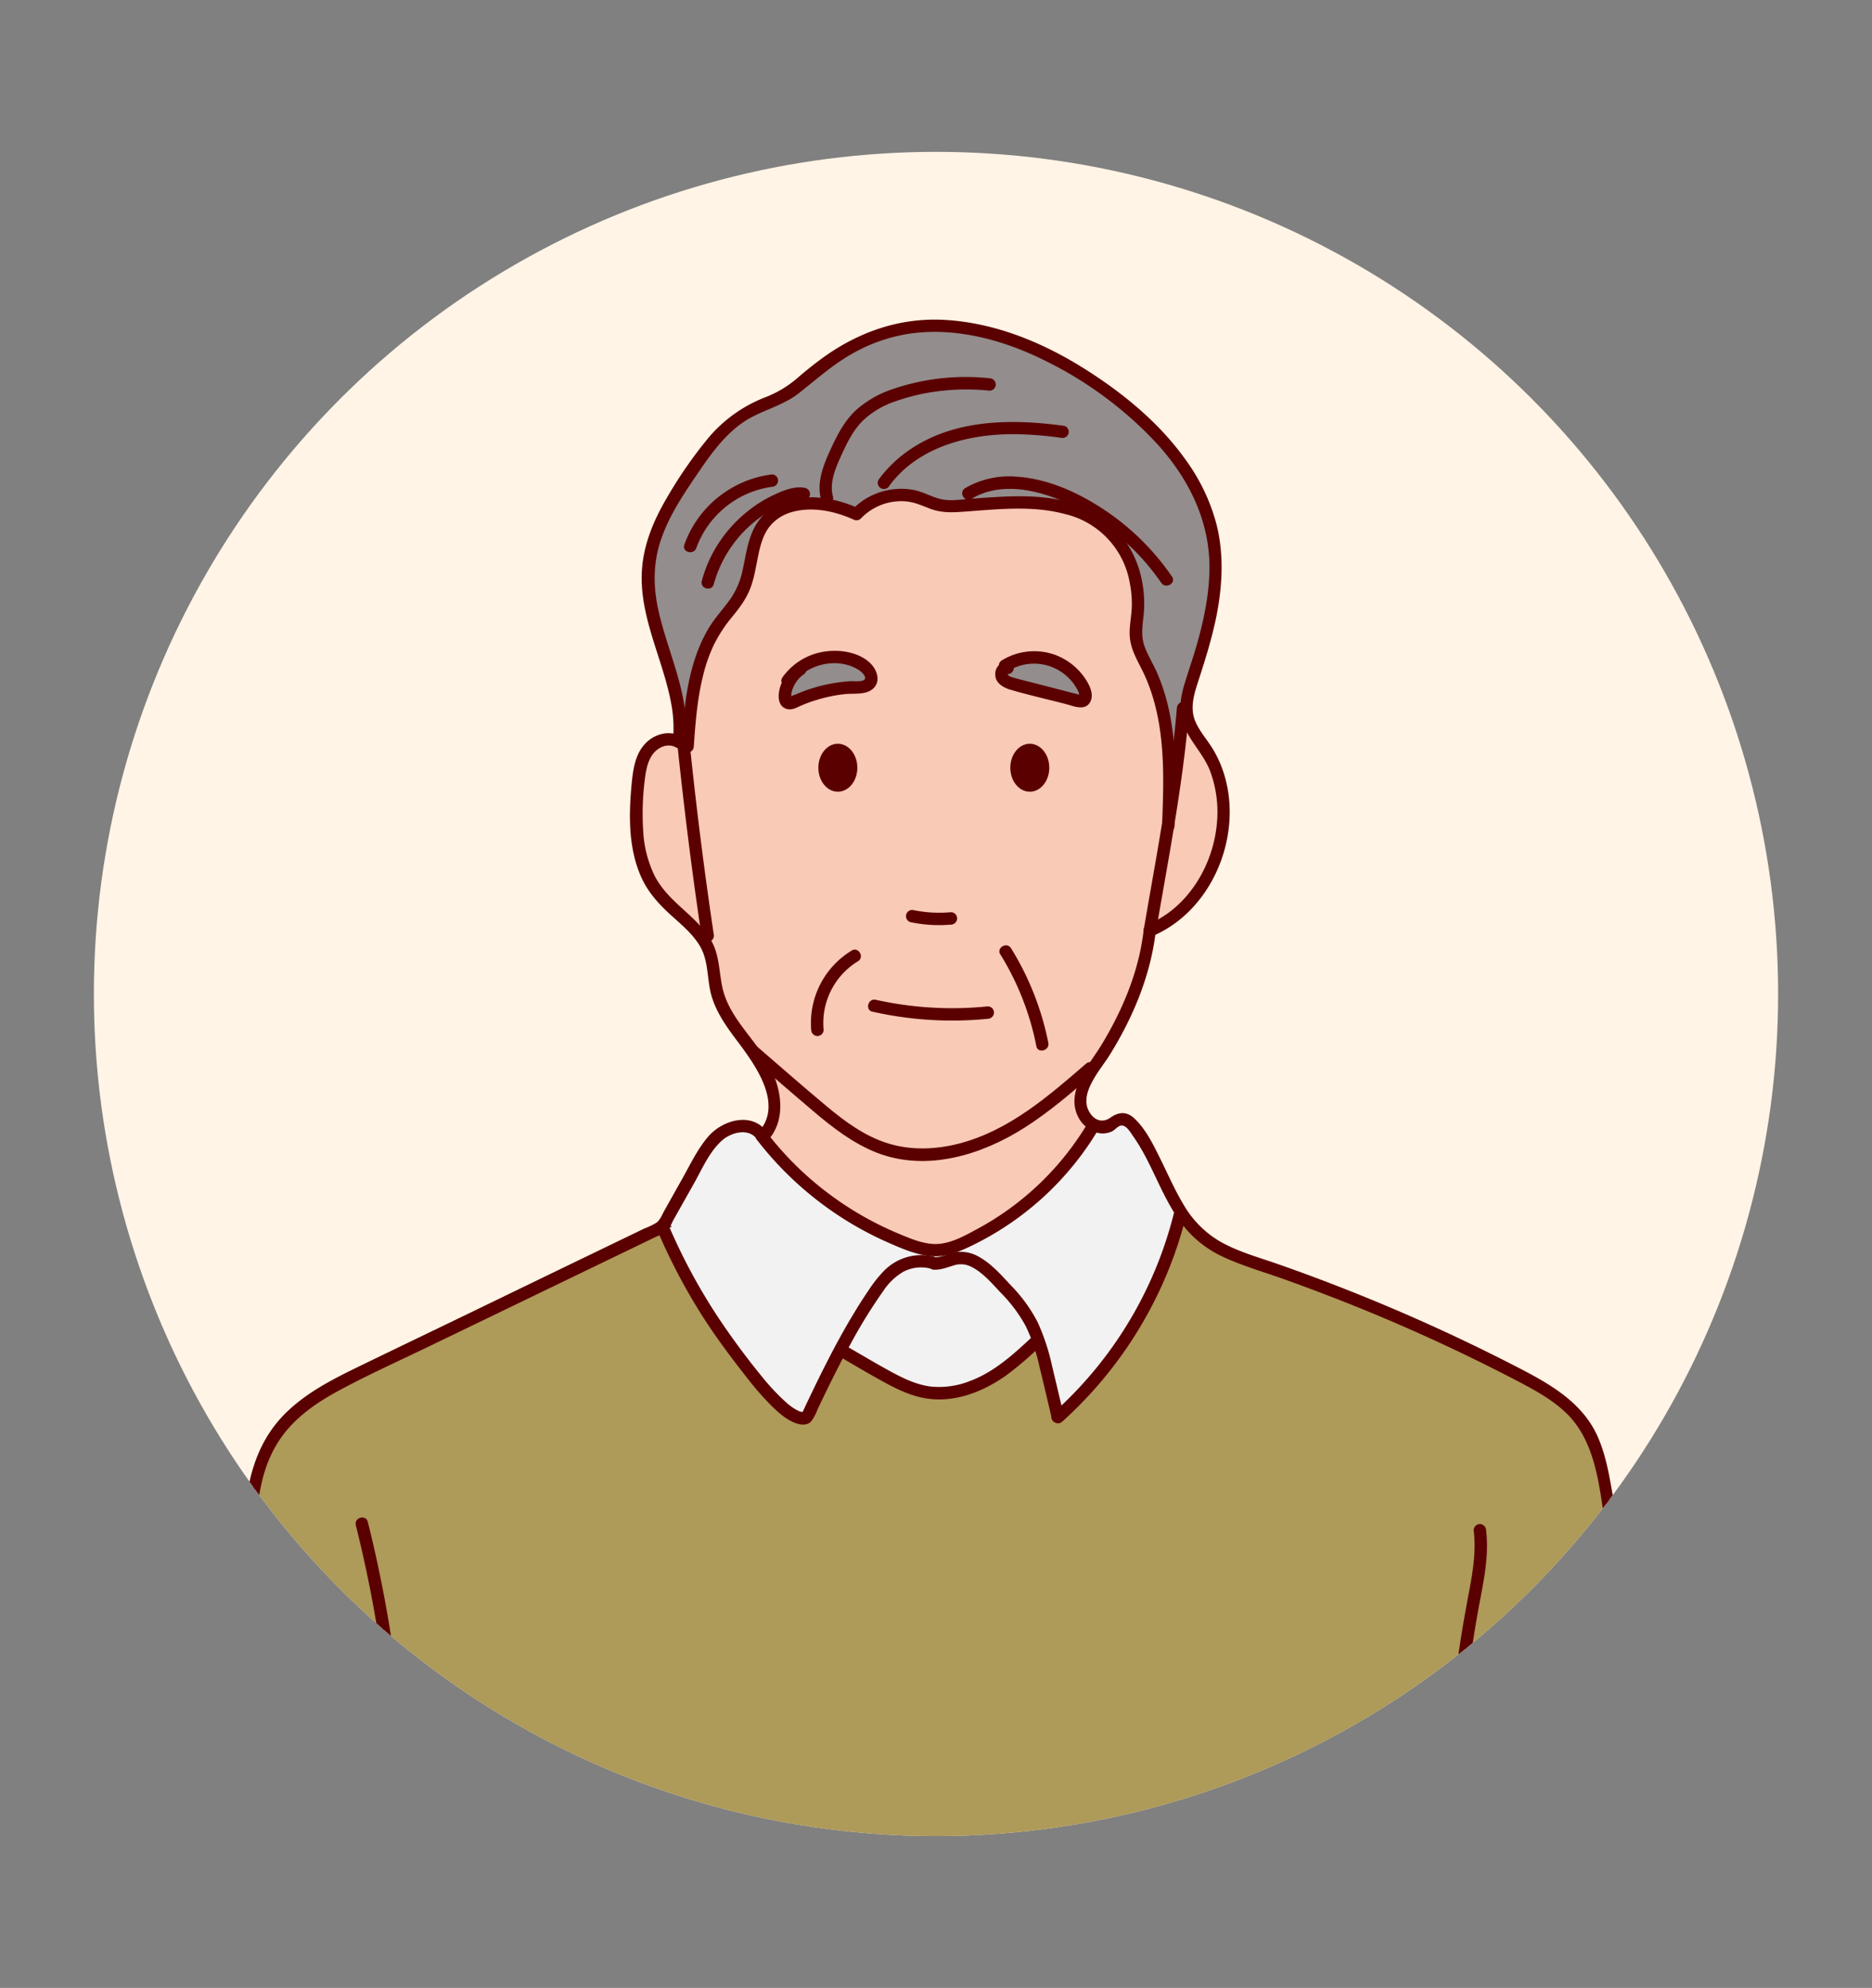
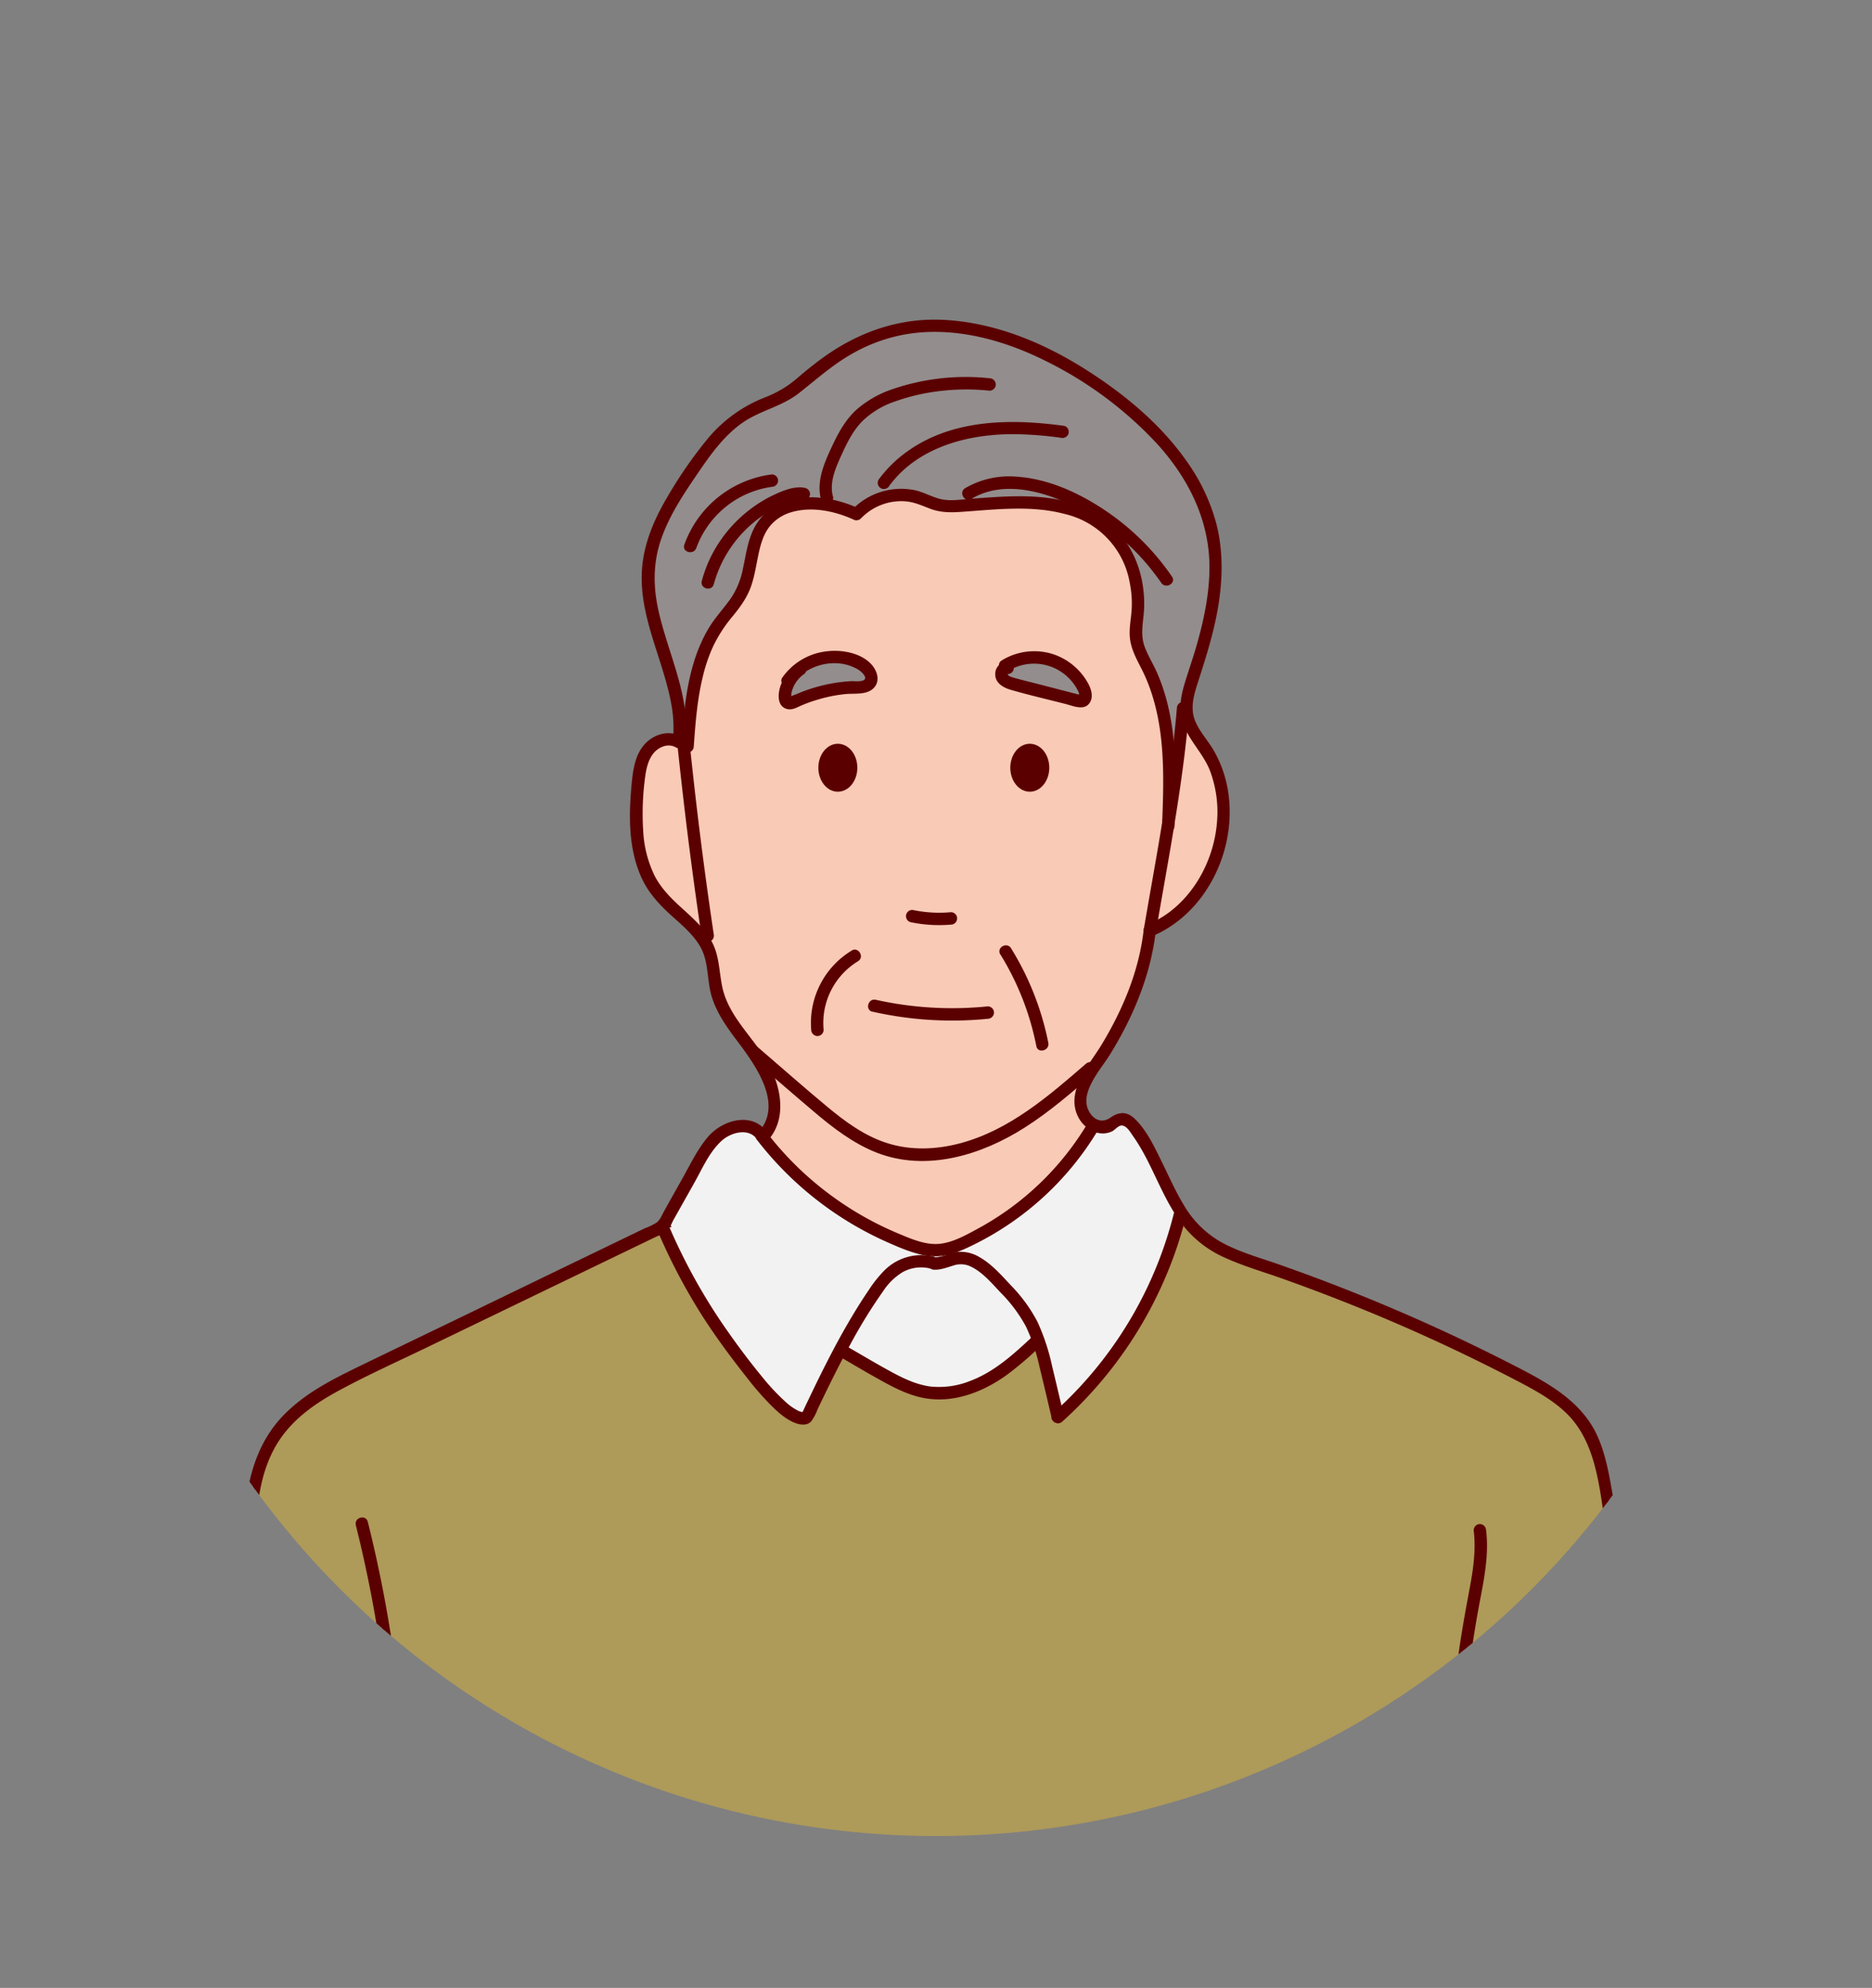
<svg xmlns="http://www.w3.org/2000/svg" viewBox="0 0 678 720">
  <rect x="0" y="0" width="678" height="720" fill="#808080" stroke="none" />
  <defs>
    <style>.cls-1,.cls-8,.cls-9{fill:none;}.cls-2{clip-path:url(#clip-path);}.cls-3{fill:#fff4e6;}.cls-4{fill:#ae9a59;}.cls-5{fill:#938d8d;}.cls-6{fill:#f9cab6;}.cls-7{fill:#f2f2f2;}.cls-8,.cls-9{stroke:#5b0000;stroke-linecap:round;stroke-linejoin:round;}.cls-9{stroke-width:0.5px;}.cls-10{fill:#5b0000;}</style>
    <clipPath id="clip-path">
      <circle class="cls-1" cx="339" cy="360" r="305" />
    </clipPath>
  </defs>
  <g id="レイヤー_5" data-name="レイヤー 5">
    <g class="cls-2">
-       <circle class="cls-3" cx="339" cy="360" r="305" />
      <path class="cls-4" d="M93.72,664.41c162.76,1.81,329,1.81,492.7,3.45,5.22-42.24,4.6-71.16-1.91-114.6-1.34-8.93-6-29.32-10.87-36.93-9.84-15.43-50.79-29.32-66.25-39.11C481,460.55,436.51,461.64,418,430.14c-23.89,10.86-27.38,41.08-44.53,56.48-9,8.09-14.12,13-28.24,18.46-14.48,5.57-38.68-13.86-49.67-24.82s-20-23.84-31.88-33.86c-2.33-2-4.92-3.9-8-4.3-3.28-.44-.9-4.66-3.9-3.27-39.48,18.21-84.54,42.06-124,60.27-9.64,4.44-19.6,9.13-26.43,17.26-8.81,10.48-10.8,24.92-12,38.56-3.43,37.44.91,40.7,2,71.11" />
      <path class="cls-5" d="M439.27,194.33c3.09,17.1-1.76,34.56-7.22,51.07-1.18,3.57-2.41,7.32-2.38,11l-1.18,0c-1.2,14.61-3.14,28.3-5.38,42,.73-19.27,1.16-39.4-7.39-56.64-1.69-3.38-3.73-6.72-4.24-10.46-.41-3,.2-6,.48-9,1.09-11.43-2.87-23.57-11.58-31-14-12-34.77-9.26-53.15-8a24.87,24.87,0,0,1-7-.22c-2.47-.54-4.74-1.79-7.14-2.61a22.17,22.17,0,0,0-22.93,5.85c-11.07-5.09-26.29-6.31-33.53,3.47-5.26,7.13-4.07,17.22-8.13,25.08-1.95,3.81-5,6.88-7.58,10.31-9.41,12.75-10.85,29.5-12,45.32l-1.35.14c-.31-3-.6-5.93-.9-8.9l-.58,0c-.87-18.9-13-37.16-11.33-56.3,1.2-13.5,9.13-25.34,16.81-36.51,5.1-7.42,11.18-15.32,19.25-19.7,6.68-3.63,12.32-4.39,18.12-9.48,15.78-13.89,31.06-22.85,53.07-21.62,21.35,1.19,41.41,11,58.72,23.59C418.83,154.79,435.29,172.42,439.27,194.33Z" />
      <path class="cls-6" d="M423.11,298.46c2.24-13.69,4.18-27.38,5.38-42l1.18,0a15.37,15.37,0,0,0,.36,3.15c1,4.3,4,7.77,6.47,11.46,14.43,21.88,4.11,55.77-20,65.94C418.73,323.68,421.05,311.07,423.11,298.46Z" />
      <path class="cls-7" d="M276.14,411.8a119.65,119.65,0,0,0,52.6,38.73c3.5,1.3,7.18,2.45,10.91,2.26a27.13,27.13,0,0,0,9.89-3A106,106,0,0,0,396,407.64l.15-.25a5.81,5.81,0,0,0,6,.18c1.33-.77,2.42-2.11,3.94-2.26,1.7-.18,3.13,1.19,4.22,2.51,7.59,9.25,11.09,21.57,17.56,31.43l-.41.27a146.26,146.26,0,0,1-44.21,73.69l-.12-.14q-1.85-7.74-3.67-15.49a123,123,0,0,0-3.38-12.31,46.16,46.16,0,0,0-3.21-7.26c-3.24-5.8-7.95-10.64-12.65-15.34-3.61-3.64-8-7.54-13.1-7-3,.32-5.77,2.18-8.78,2l-.93-.37a16,16,0,0,0-11.78,1.64c-3.8,2.18-6.53,5.82-9,9.45a224.42,224.42,0,0,0-12.81,21.53c-3.91,7.38-7.54,14.93-11.11,22.48-.29.61-.68,1.28-1.34,1.36-7.74.81-22.84-21.13-26.72-26.24a193.16,193.16,0,0,1-22.83-38.9,4.66,4.66,0,0,1-.12-3.67l-1.59-.89q6.39-11.37,12.78-22.76c2.52-4.48,5.22-9.17,9.65-11.78s11.1-2.18,13.69,2.26Z" />
      <path class="cls-6" d="M303.15,277.29a3,3,0,0,0,.06,1.52,4.18,4.18,0,0,1-.77.21,1.12,1.12,0,0,0,1.1.47c1,1.55,4,1.7,4.58-.15.51-1.57-1.89-2.58-3-1.95a4.34,4.34,0,0,0,1-3.5,4.81,4.81,0,0,0-2.93,3.39Zm69.39,1.33a1.39,1.39,0,0,0,.09-.64,1.87,1.87,0,0,0-2.61,1.57.57.57,0,0,0,0,.13,1.9,1.9,0,0,0,2.6,1.46,2.3,2.3,0,0,1-.11-2.47S372.53,278.64,372.54,278.62Zm-83.43-36.16.25.3a13.57,13.57,0,0,0-5.05,8.58c-.19,1.31.07,3,1.34,3.35a3.11,3.11,0,0,0,2.07-.46,56.43,56.43,0,0,1,22.58-5.33c1.69-.05,3.62-.12,4.68-1.42,1.75-2.16-.43-5.32-2.79-6.77C305.17,236.39,295.51,237.38,289.11,242.46Zm126.61-.64c8.55,17.24,8.12,37.37,7.39,56.64-2.06,12.61-4.38,25.22-6.64,38.53l-.09,0c-1.88,17.29-9.44,33.54-19,48l-1.55,2.36-.82-.53c-10.48,9.09-21.1,18.28-33.54,24.45s-27.06,9.09-40.31,5C310.37,413,301.52,405.5,293,398.16l-20.27-17.43-.12.08c-5.09-7-11.11-13.65-13.09-22-1.05-4.48-.87-9.23-2.36-13.58a21.37,21.37,0,0,0-3-5.58l2.15-.72q-5.08-34.06-8.65-68.32l1.35-.14c1.1-15.82,2.54-32.57,12-45.32,2.54-3.43,5.63-6.5,7.58-10.31,4.06-7.86,2.87-17.95,8.13-25.08,7.24-9.78,22.46-8.56,33.53-3.47a22.17,22.17,0,0,1,22.93-5.85c2.4.82,4.67,2.07,7.14,2.61a24.87,24.87,0,0,0,7,.22c18.38-1.21,39.15-3.94,53.15,8,8.71,7.46,12.67,19.6,11.58,31-.28,3-.89,6-.48,9C412,235.1,414,238.44,415.72,241.82ZM391.84,254c1.62-.35,1.52-2.74.83-4.25A20,20,0,0,0,364,241.12l.24.82a2.52,2.52,0,0,0-1.16,3.47c.86,1.47,2.67,2,4.31,2.43l23.1,6A2.88,2.88,0,0,0,391.84,254Z" />
      <path class="cls-6" d="M396.16,407.39l-.15.25a106,106,0,0,1-46.47,42.2,27.13,27.13,0,0,1-9.89,3c-3.73.19-7.41-1-10.91-2.26a119.65,119.65,0,0,1-52.6-38.73l.09-.06c7-7.13,4.13-19.24-1.31-27.59-.74-1.13-1.51-2.24-2.32-3.34l.12-.08L293,398.16c8.53,7.34,17.38,14.86,28.13,18.17,13.25,4.1,27.88,1.18,40.31-5S384.49,396,395,386.89l.82.53c-2.45,3.8-4.69,7.84-4.5,12.28A9.74,9.74,0,0,0,396.16,407.39Z" />
      <path class="cls-5" d="M364.2,241.94l-.24-.82a20,20,0,0,1,28.71,8.59c.69,1.51.79,3.9-.83,4.25a2.88,2.88,0,0,1-1.39-.13l-23.1-6c-1.64-.42-3.45-1-4.31-2.43A2.52,2.52,0,0,1,364.2,241.94Z" />
      <path class="cls-7" d="M372.86,478a46.16,46.16,0,0,1,3.21,7.26c-5.4,5-10.88,10.05-17.25,13.78-6.7,3.92-14.52,6.36-22.21,5.33-6.46-.86-12.35-4.05-18-7.27q-6.15-3.48-12.25-7.08l-2.52-.15a224.42,224.42,0,0,1,12.81-21.53c2.46-3.63,5.19-7.27,9-9.45a16,16,0,0,1,11.78-1.64l.93.37c3,.21,5.79-1.65,8.78-2,5.11-.53,9.49,3.37,13.1,7C364.91,467.37,369.62,472.21,372.86,478Z" />
      <path class="cls-5" d="M289.36,242.76l-.25-.3c6.4-5.08,16.06-6.07,23.08-1.75,2.36,1.45,4.54,4.61,2.79,6.77-1.06,1.3-3,1.37-4.68,1.42a56.43,56.43,0,0,0-22.58,5.33,3.11,3.11,0,0,1-2.07.46c-1.27-.35-1.53-2-1.34-3.35A13.57,13.57,0,0,1,289.36,242.76Z" />
      <path class="cls-6" d="M256.32,338.9l-2.15.72c-4.42-6.09-11.5-10.51-16.17-16.64-8.16-10.71-8.18-25.4-7-38.81.4-4.32,1-8.84,3.53-12.34s7.79-5.43,11.38-3a41.5,41.5,0,0,0,.24-7.12l.58,0c.3,3,.59,5.93.9,8.9Q251.23,304.84,256.32,338.9Z" />
      <path class="cls-8" d="M588.13,662.15a499.37,499.37,0,0,0-6.93-124.06c-1.37-7.49-3-15.16-7.14-21.57C568.53,508,559.23,502.73,550.2,498a670.15,670.15,0,0,0-93.53-40c-7.38-2.51-15-5-21-9.92a38.09,38.09,0,0,1-7.8-8.92c-6.47-9.86-10-22.18-17.56-31.43-1.09-1.32-2.52-2.69-4.22-2.51-1.52.15-2.61,1.49-3.94,2.26a5.81,5.81,0,0,1-6-.18,9.74,9.74,0,0,1-4.87-7.69c-.19-4.44,2-8.48,4.5-12.28l1.55-2.36c9.6-14.5,17.16-30.75,19-48l.09,0c24.14-10.17,34.46-44.06,20-65.94-2.44-3.69-5.49-7.16-6.47-11.46a15.37,15.37,0,0,1-.36-3.15c0-3.72,1.2-7.47,2.38-11,5.46-16.51,10.31-34,7.22-51.07-4-21.91-20.44-39.54-38.44-52.63-17.31-12.57-37.37-22.4-58.72-23.59-22-1.23-37.29,7.73-53.07,21.62-5.8,5.09-11.44,5.85-18.12,9.48-8.07,4.38-14.15,12.28-19.25,19.7-7.68,11.17-15.61,23-16.81,36.51-1.71,19.14,10.46,37.4,11.33,56.3a41.5,41.5,0,0,1-.24,7.12c-3.59-2.44-8.81-.51-11.38,3s-3.13,8-3.53,12.34c-1.22,13.41-1.2,28.1,7,38.81,4.67,6.13,11.75,10.55,16.17,16.64a21.37,21.37,0,0,1,3,5.58c1.49,4.35,1.31,9.1,2.36,13.58,2,8.38,8,15,13.09,22,.81,1.1,1.58,2.21,2.32,3.34,5.44,8.35,8.27,20.46,1.31,27.59-2.59-4.44-9.25-4.88-13.69-2.26s-7.13,7.3-9.65,11.78q-6.39,11.4-12.78,22.76l-.16.29q-53.76,26-107.53,51.93c-12,5.79-24.46,12-32.22,22.8-9.83,13.71-10,31.86-9.84,48.73q.54,48.48,1.07,97" />
      <path class="cls-9" d="M272.72,380.73,293,398.16c8.53,7.34,17.38,14.86,28.13,18.17,13.25,4.1,27.88,1.18,40.31-5S384.49,396,395,386.89" />
      <path class="cls-9" d="M246.77,261.68c.3,3,.59,5.93.9,8.9q3.56,34.26,8.65,68.32" />
      <path class="cls-9" d="M428.49,256.47c-1.2,14.61-3.14,28.3-5.38,42-2.06,12.61-4.38,25.22-6.64,38.53a2.8,2.8,0,0,0-.06.28" />
      <path class="cls-9" d="M249,270.44c1.1-15.82,2.54-32.57,12-45.32,2.54-3.43,5.63-6.5,7.58-10.31,4.06-7.86,2.87-17.95,8.13-25.08,7.24-9.78,22.46-8.56,33.53-3.47a22.17,22.17,0,0,1,22.93-5.85c2.4.82,4.67,2.07,7.14,2.61a24.87,24.87,0,0,0,7,.22c18.38-1.21,39.15-3.94,53.15,8,8.71,7.46,12.67,19.6,11.58,31-.28,3-.89,6-.48,9,.51,3.74,2.55,7.08,4.24,10.46,8.55,17.24,8.12,37.37,7.39,56.64l0,.8" />
      <path class="cls-9" d="M299.47,180.33c-1.47-5.4.79-11,3.11-16.12,2.13-4.66,4.41-9.35,7.95-13.05,4.62-4.81,11-7.51,17.39-9.32a81.65,81.65,0,0,1,30.48-2.59" />
      <path class="cls-9" d="M320.11,174.89c6.93-9.55,18-15.55,29.5-18.11s23.51-2,35.19-.37" />
      <path class="cls-9" d="M350.7,178.76c10.42-6.45,24.08-4.13,35.28.82A87,87,0,0,1,422.52,210" />
      <path class="cls-9" d="M279.56,174.08A36.44,36.44,0,0,0,250,197.86" />
      <path class="cls-9" d="M291.12,178.86a13.7,13.7,0,0,0-6.86,1.13,46.29,46.29,0,0,0-27.91,31" />
      <path class="cls-9" d="M309.59,346.24A28.34,28.34,0,0,0,296,373" />
      <path class="cls-9" d="M364.28,344.59a100.42,100.42,0,0,1,13.27,33.69" />
      <path class="cls-9" d="M131,551.84a468.47,468.47,0,0,1,14,109.42" />
      <path class="cls-9" d="M536,554.21c1.16,8.89-.8,17.84-2.47,26.65a400.74,400.74,0,0,0-6.8,84.75" />
      <path class="cls-8" d="M330.38,331.83a47.48,47.48,0,0,0,14,.81" />
      <path class="cls-8" d="M303.15,277.29a3,3,0,0,0,.06,1.52.66.66,0,0,0,0,.15,2,2,0,0,0,.29.53c1,1.55,4,1.7,4.58-.15.51-1.57-1.89-2.58-3-1.95a.92.92,0,0,0-.45.5,1.19,1.19,0,0,0-.1.44v0" />
      <path class="cls-8" d="M303.15,277.28a1.29,1.29,0,0,1,1.34.77.6.6,0,0,1,.08.28.92.92,0,0,1,0,.37,1.15,1.15,0,0,1-1,.79,1.12,1.12,0,0,1-1.1-.47,4.18,4.18,0,0,0,.77-.21,4.06,4.06,0,0,0,1.28-.76,1.29,1.29,0,0,0,.18-.16,3.57,3.57,0,0,0,.45-.5,4.34,4.34,0,0,0,1-3.5,4.81,4.81,0,0,0-2.93,3.39" />
      <path class="cls-8" d="M303.15,277.28h0" />
      <path class="cls-8" d="M302.87,277.38a.71.71,0,0,1,.28-.09" />
      <path class="cls-8" d="M372.54,278.62c.1-.25.21-.49.32-.72.5-1,.83-2.51-.11-3.16s-1.82,1.7-.71,1.38" />
      <path class="cls-8" d="M371.08,276.37a1.88,1.88,0,0,0-1.5,3,1.51,1.51,0,0,0,.45.31,2,2,0,0,0,2.49-1s0,0,0-.05a1.39,1.39,0,0,0,.09-.64,1.87,1.87,0,0,0-2.61,1.57.57.57,0,0,0,0,.13,1.9,1.9,0,0,0,2.6,1.46,2.3,2.3,0,0,1-.11-2.47" />
      <path class="cls-9" d="M275.9,411.5l.24.3a119.65,119.65,0,0,0,52.6,38.73c3.5,1.3,7.18,2.45,10.91,2.26a27.13,27.13,0,0,0,9.89-3A106,106,0,0,0,396,407.64" />
      <path class="cls-9" d="M337.4,457.26a16,16,0,0,0-11.78,1.64c-3.8,2.18-6.53,5.82-9,9.45a224.42,224.42,0,0,0-12.81,21.53c-3.91,7.38-7.54,14.93-11.11,22.48-.29.61-.68,1.28-1.34,1.36-7.74.81-22.84-21.13-26.72-26.24a193.16,193.16,0,0,1-22.83-38.9,4.66,4.66,0,0,1-.12-3.67,1.23,1.23,0,0,1,1.22-.64" />
      <path class="cls-9" d="M427.45,439.52a146.26,146.26,0,0,1-44.21,73.69l-.12.11" />
      <path class="cls-9" d="M338.33,457.63c3,.21,5.79-1.65,8.78-2,5.11-.53,9.49,3.37,13.1,7,4.7,4.7,9.41,9.54,12.65,15.34a46.16,46.16,0,0,1,3.21,7.26,123,123,0,0,1,3.38,12.31q1.83,7.74,3.67,15.49" />
      <path class="cls-9" d="M306.34,490q6.09,3.6,12.25,7.08c5.67,3.22,11.56,6.41,18,7.27,7.69,1,15.51-1.41,22.21-5.33,6.37-3.73,11.85-8.74,17.25-13.78l.85-.78" />
      <path class="cls-9" d="M285.32,246.51a17.82,17.82,0,0,1,3.79-4c6.4-5.08,16.06-6.07,23.08-1.75,2.36,1.45,4.54,4.61,2.79,6.77-1.06,1.3-3,1.37-4.68,1.42a56.43,56.43,0,0,0-22.58,5.33,3.11,3.11,0,0,1-2.07.46c-1.27-.35-1.53-2-1.34-3.35a13.57,13.57,0,0,1,5.05-8.58l.56-.4" />
      <path class="cls-9" d="M364,241.12a20,20,0,0,1,28.71,8.59c.69,1.51.79,3.9-.83,4.25a2.88,2.88,0,0,1-1.39-.13l-23.1-6c-1.64-.42-3.45-1-4.31-2.43a2.52,2.52,0,0,1,1.16-3.47,1.31,1.31,0,0,1,.76,0" />
      <path class="cls-9" d="M316.6,364.25a127.68,127.68,0,0,0,41.16,2.48" />
      <path class="cls-10" d="M590.38,662.14a501.42,501.42,0,0,0-2.85-97.75q-1.46-11.39-3.41-22.7c-1.26-7.21-2.47-14.54-5.44-21.29-5.68-12.87-18.15-19.59-30.09-25.72a676.47,676.47,0,0,0-85.5-36.75c-7-2.46-14.37-4.45-20.9-8.09a36.61,36.61,0,0,1-13.6-13.66c-3.12-5.18-5.52-10.74-8.2-16.16-2.53-5.12-5.4-11.16-9.7-15.07-2.72-2.47-5.58-2.21-8.41-.22-3,2.13-6,1.12-7.82-2.13-3.77-6.63,4.12-15.13,7.39-20.4,8.57-13.79,14.92-29,16.78-45.18L417.51,339c24.63-10.54,35.51-44.23,22-67.31-2.08-3.55-5-6.64-6.6-10.45-2-4.73-.5-9.65,1-14.28,3.11-9.6,6.15-19.25,7.6-29.26,1.35-9.36,1.38-18.89-1-28.09A69.84,69.84,0,0,0,430,167.35c-9.67-13.87-23.12-24.93-37.35-33.87-15.24-9.57-32.46-16.61-50.58-17.62-16.27-.9-31.3,4.41-44.35,13.93-3.22,2.35-6.32,4.87-9.33,7.48a39.45,39.45,0,0,1-11.35,6.67,50.91,50.91,0,0,0-20.58,14.78,159.85,159.85,0,0,0-15.09,21.85c-4.54,7.77-8.12,16.22-8.83,25.28-1.38,17.5,8,33.34,10.77,50.22a46.7,46.7,0,0,1,.34,12.77l3.39-1.94c-4.31-2.59-9.72-1.23-13.15,2.23-3.91,3.94-4.65,9.78-5.14,15-1.06,11.4-1.2,23.57,3.77,34.16,2.36,5,6,9.07,10.07,12.79s8.28,7.07,11,11.75c3.21,5.58,2.37,12.19,4.2,18.19,1.78,5.81,5.3,10.82,8.92,15.62,6.4,8.51,17.45,23.17,7.92,33.47l3.53.46c-5.26-8.17-16.31-5.13-21.69,1.13-3.78,4.4-6.34,9.82-9.16,14.85l-4.4,7.83-2.32,4.15c-.8,1.41-1.46,3.29-2.76,4.27a25.89,25.89,0,0,1-4.4,2.13l-4.4,2.12-9.29,4.49-18.08,8.73L165.5,477.78c-11.93,5.76-23.87,11.49-35.78,17.28-9.5,4.61-19.15,9.56-26.66,17.15C86.82,528.6,88,553,88.18,574.31l1,90.43c0,2.9,4.53,2.9,4.5,0l-.84-76.27c-.13-11.67-.6-23.41-.09-35.08.46-10.42,2-21.16,7.47-30.26s14.13-15,23.18-19.84c10.18-5.47,20.77-10.23,31.17-15.25l67.94-32.81,9.78-4.72,4.89-2.36c1.37-.67,3.24-1.2,4.36-2.24s1.71-2.88,2.42-4.15l2.33-4.15,5.18-9.21c2.89-5.16,5.49-11.28,10-15.31,3.36-3,9.92-4.79,12.87-.21a2.27,2.27,0,0,0,3.53.45c7-7.53,5.28-18.48,1-26.93-5.14-10.13-15-17.65-17.33-29.19-1.18-5.84-1-11.65-4.19-16.94-2.58-4.29-6.35-7.66-10-11-4-3.61-7.78-7.27-10.27-12.09a42,42,0,0,1-4.14-16.48,98.11,98.11,0,0,1,.7-19.15c.41-3.12,1.13-6.57,3.29-9,2-2.2,5.26-3.41,7.95-1.8a2.27,2.27,0,0,0,3.38-1.94c1.85-16.6-6.24-31.82-9.77-47.62-1.87-8.32-2-16.62.6-24.81,2.73-8.57,7.7-16.24,12.72-23.62,4.81-7.09,9.84-14.49,16.92-19.52,6.37-4.52,14.35-5.94,20.52-10.77s12-10.11,18.92-14.09A60,60,0,0,1,329,120.92c17-2.62,34.56,2.24,49.67,9.79a138.56,138.56,0,0,1,40.37,30c11.32,12.42,19,27.65,19,44.71,0,9.71-2.05,19.28-4.72,28.57-1.32,4.56-2.89,9-4.27,13.59-1.19,3.92-2,8-1.22,12.12,1.43,7.29,7.76,12.59,10.4,19.46a42.42,42.42,0,0,1,2.54,18.61c-1,12.5-7.15,25-17.26,32.61a39.72,39.72,0,0,1-8.21,4.69,2.25,2.25,0,0,0-1.11,1.94c-1.7,14.75-7.54,28.66-15.17,41.29-3.47,5.74-8.49,11.37-9.67,18.16-1,5.4,1.49,11.07,6.69,13.33a8,8,0,0,0,6.69,0c1-.49,2.07-1.86,3.14-2.09,2-.42,3.56,2.47,4.48,3.77,3.59,5.05,6.2,10.71,8.86,16.28s5.35,11,9.1,15.87a39.57,39.57,0,0,0,15,11.76c6.63,3.06,13.72,5.11,20.6,7.54q10.91,3.87,21.67,8.1,22,8.64,43.31,18.83,10.59,5.07,21,10.5c6,3.15,12.09,6.48,17.06,11.15,11,10.34,12.25,26.7,14.43,40.81a498.09,498.09,0,0,1,4.55,109.8c-.2,2.89,4.3,2.88,4.5,0Z" />
      <path class="cls-10" d="M271.13,382.32c7.84,6.74,15.64,13.54,23.53,20.22,7,5.95,14.39,11.64,23,15,18,6.94,37.85.8,53.4-9.1,9.11-5.79,17.31-12.89,25.45-20,2.2-1.9-1-5.07-3.18-3.18-13.63,11.82-27.93,24.2-45.78,28.88-8.46,2.22-17.46,2.59-25.88,0s-15.47-7.81-22.07-13.29c-8.56-7.11-16.9-14.49-25.33-21.74-2.19-1.88-5.39,1.29-3.19,3.18Z" />
      <path class="cls-10" d="M244.53,261.68q3,30.39,7.16,60.65,1.19,8.6,2.46,17.17a2.26,2.26,0,0,0,2.77,1.57,2.3,2.3,0,0,0,1.57-2.77q-4.44-29.71-7.7-59.61-.93-8.49-1.76-17a2.31,2.31,0,0,0-2.25-2.25,2.27,2.27,0,0,0-2.25,2.25Z" />
      <path class="cls-10" d="M426.24,256.47c-1.74,20.87-5.23,41.51-8.85,62.12q-1.59,9-3.15,18.08a2.33,2.33,0,0,0,1.57,2.77,2.27,2.27,0,0,0,2.77-1.57c3.58-21,7.61-42,10.26-63.16q1.14-9.09,1.9-18.24a2.27,2.27,0,0,0-2.25-2.25,2.3,2.3,0,0,0-2.25,2.25Z" />
      <path class="cls-10" d="M251.27,270.43c.59-8.45,1.24-16.94,3.24-25.2a57.67,57.67,0,0,1,3.95-11.5,52,52,0,0,1,6.9-10.54c2.77-3.38,5.27-6.78,6.71-11,1.31-3.8,1.84-7.81,2.7-11.73.79-3.6,1.86-7.36,4.33-10.2a15.76,15.76,0,0,1,7.68-4.79c7.28-2.09,15.53-.38,22.29,2.69a2.34,2.34,0,0,0,2.73-.36,20.16,20.16,0,0,1,15.94-6.23c3.21.2,6,1.48,9,2.63,3.7,1.44,7.38,1.47,11.29,1.2,12.42-.84,25.46-2.51,37.67.78a31,31,0,0,1,23.46,24.85,37.54,37.54,0,0,1,.72,9.34c-.17,3.65-1.07,7.28-.62,11s2.24,7.1,3.95,10.43a62.48,62.48,0,0,1,3.93,9.46c5,15.46,4.34,32,3.73,48-.11,2.9,4.39,2.89,4.5,0,.56-14.87,1.05-30.07-2.59-44.64a71.72,71.72,0,0,0-3.55-10.57c-1.43-3.37-3.46-6.5-4.7-9.93-1.36-3.78-.74-7.44-.34-11.33a41.49,41.49,0,0,0-.19-10,38.51,38.51,0,0,0-7.4-18.22,35.48,35.48,0,0,0-15.66-11.42c-12.39-4.74-26.3-3.44-39.24-2.51-3.49.26-7.33.93-10.79.17s-6.6-2.75-10.17-3.38a24.72,24.72,0,0,0-18.48,4.06,23.92,23.92,0,0,0-3.61,3.13l2.72-.35c-7-3.17-14.76-4.92-22.41-3.84a22,22,0,0,0-9.72,3.7,20.71,20.71,0,0,0-7.13,9.45c-1.54,3.9-2.09,8.1-3,12.18a28.75,28.75,0,0,1-4.78,11.48c-2.7,3.68-5.8,7-8.08,11a57,57,0,0,0-5.14,12.25c-2.88,9.7-3.65,19.9-4.35,29.94-.2,2.89,4.3,2.88,4.5,0Z" />
      <path class="cls-10" d="M301.64,179.73c-1.29-5.08,1-10.23,3.06-14.78s4.23-9,7.71-12.49a31.44,31.44,0,0,1,11.82-7.08,73.6,73.6,0,0,1,15.28-3.64,81.2,81.2,0,0,1,18.89-.24,2.27,2.27,0,0,0,2.25-2.25A2.3,2.3,0,0,0,358.4,137a81.74,81.74,0,0,0-35,3.9A38,38,0,0,0,310,148.57c-3.95,3.68-6.53,8.5-8.78,13.34-2.76,5.93-5.57,12.36-3.88,19,.72,2.81,5.06,1.62,4.34-1.19Z" />
      <path class="cls-10" d="M322.06,176c10.39-14.18,28.82-18.89,45.56-18.74a131.67,131.67,0,0,1,16.59,1.3A2.31,2.31,0,0,0,387,157a2.25,2.25,0,0,0-1.57-2.76c-19.19-2.63-40.23-2.51-56.68,9.16a45.82,45.82,0,0,0-10.55,10.34,2.27,2.27,0,0,0,.81,3.08,2.3,2.3,0,0,0,3.08-.81Z" />
      <path class="cls-10" d="M351.84,180.7c9.3-5.65,20.86-3.9,30.54-.2a81.81,81.81,0,0,1,26.48,16.94,84.82,84.82,0,0,1,11.72,13.66c1.63,2.38,5.53.13,3.88-2.27a90.29,90.29,0,0,0-24.25-24c-9.51-6.37-20.61-11.46-32.16-12.19a31.54,31.54,0,0,0-18.48,4.17c-2.47,1.5-.22,5.39,2.27,3.88Z" />
      <path class="cls-10" d="M279.56,171.83a38.85,38.85,0,0,0-31.7,25.43c-1,2.74,3.38,3.92,4.34,1.2a34.15,34.15,0,0,1,27.36-22.13,2.31,2.31,0,0,0,2.25-2.25,2.27,2.27,0,0,0-2.25-2.25Z" />
      <path class="cls-10" d="M291.12,176.61c-3.89-.5-7.79,1.18-11.23,2.82a46.7,46.7,0,0,0-8.56,5.32,49,49,0,0,0-12.87,15,47.66,47.66,0,0,0-4.28,10.65c-.74,2.8,3.6,4,4.34,1.19A44.21,44.21,0,0,1,279.05,185c3.51-2,7.9-4.37,12.07-3.84a2.26,2.26,0,0,0,2.25-2.25,2.31,2.31,0,0,0-2.25-2.25Z" />
      <path class="cls-10" d="M308.45,344.3A30.64,30.64,0,0,0,293.8,373a2.31,2.31,0,0,0,2.25,2.25A2.27,2.27,0,0,0,298.3,373a26.19,26.19,0,0,1,12.43-24.83c2.48-1.48.22-5.38-2.28-3.89Z" />
      <path class="cls-10" d="M362.34,345.73a99.63,99.63,0,0,1,13,33.16c.56,2.83,4.9,1.63,4.34-1.2a103.34,103.34,0,0,0-13.5-34.24c-1.52-2.45-5.41-.2-3.88,2.28Z" />
      <path class="cls-10" d="M128.88,552.45A465.91,465.91,0,0,1,141.94,637q.75,12.11.85,24.23c0,2.89,4.53,2.9,4.5,0a472.38,472.38,0,0,0-8.8-86.35q-2.33-11.89-5.28-23.66c-.7-2.81-5-1.62-4.33,1.2Z" />
      <path class="cls-10" d="M533.73,554.22c.91,7.29-.21,14.54-1.56,21.7s-2.64,14.29-3.68,21.48a408.18,408.18,0,0,0-3.92,43.73q-.44,12.24-.11,24.48c.08,2.89,4.58,2.9,4.5,0a408.58,408.58,0,0,1,7.27-87c1.53-8,3-16.18,2-24.35A2.32,2.32,0,0,0,536,552a2.26,2.26,0,0,0-2.25,2.25Z" />
      <path class="cls-10" d="M329.78,334a50.55,50.55,0,0,0,14.62.89,2.25,2.25,0,0,0,0-4.5,46.2,46.2,0,0,1-13.42-.73,2.25,2.25,0,0,0-1.2,4.34Z" />
      <ellipse class="cls-10" cx="303.45" cy="278.07" rx="7.06" ry="8.69" />
      <ellipse class="cls-10" cx="372.97" cy="278.07" rx="7.06" ry="8.69" />
      <path class="cls-10" d="M274,412.64a122.3,122.3,0,0,0,46.88,37.06c5,2.21,10.15,4.52,15.57,5.19,5.74.72,11-1.5,16.06-4A108.25,108.25,0,0,0,398,408.78c1.48-2.5-2.41-4.76-3.88-2.27a104.09,104.09,0,0,1-40,38.52c-4.16,2.26-8.78,4.87-13.55,5.44-5.21.62-10.47-1.72-15.18-3.68a117.53,117.53,0,0,1-24.64-14,115.85,115.85,0,0,1-22.88-22.39,2.33,2.33,0,0,0-3.08-.81,2.26,2.26,0,0,0-.81,3.08Z" />
      <path class="cls-10" d="M338,455.09A18.9,18.9,0,0,0,320.45,460a44.47,44.47,0,0,0-5.77,7.19q-2.9,4.26-5.55,8.68c-3.56,5.88-6.83,11.93-9.94,18.05q-2.34,4.6-4.58,9.25-1.12,2.32-2.23,4.65c-.34.71-.68,1.41-1,2.12-.2.42-.39.85-.6,1.27a3.21,3.21,0,0,1-.24.45c-.26.37,0,.31.69-.2,0,0-1-.05-.61,0s-.51-.13-.66-.17-1-.36-.48-.15c-.36-.16-.72-.34-1.06-.53a20.21,20.21,0,0,1-3.9-2.86,80.27,80.27,0,0,1-8.67-9.29c-5.31-6.47-10.4-13.38-15.11-20.35a211.41,211.41,0,0,1-18.88-35,2.27,2.27,0,0,0-3.08-.8,2.29,2.29,0,0,0-.8,3.07,214.7,214.7,0,0,0,16.48,31.39c5,7.8,10.62,15.33,16.37,22.6a103.64,103.64,0,0,0,8.53,9.73c2.6,2.57,5.55,5.23,9.07,6.44,1.75.6,4,.77,5.35-.72a16.69,16.69,0,0,0,2.29-4.29q1.11-2.34,2.23-4.65c3.06-6.34,6.21-12.63,9.59-18.8A184,184,0,0,1,320,467.45a22.09,22.09,0,0,1,7.13-6.81,13.81,13.81,0,0,1,9.69-1.21c2.81.66,4-3.67,1.19-4.34Z" />
      <path class="cls-10" d="M425.28,438.93a143.71,143.71,0,0,1-43.75,72.8c-2.17,1.93,1,5.11,3.18,3.18a149.16,149.16,0,0,0,39-56.21,143.83,143.83,0,0,0,5.92-18.58c.69-2.81-3.64-4-4.34-1.19Z" />
      <path class="cls-10" d="M338.33,459.88c2.53.09,4.79-.88,7.17-1.58a8.2,8.2,0,0,1,6,.39c4.28,2,7.62,6,10.81,9.38a53.7,53.7,0,0,1,9.2,12.26,66,66,0,0,1,4.94,14.56c1.53,6.25,3,12.52,4.46,18.78.66,2.82,5,1.62,4.34-1.2-1.4-5.89-2.78-11.79-4.2-17.68a77.45,77.45,0,0,0-5.25-15.93,55.18,55.18,0,0,0-9.54-13.17c-3.44-3.68-7-7.79-11.45-10.34a13.18,13.18,0,0,0-8.14-1.89c-2.85.36-5.49,2-8.38,1.92s-2.89,4.39,0,4.5Z" />
      <path class="cls-10" d="M305.21,492c5,2.93,9.93,5.84,15,8.61,4.62,2.53,9.51,4.89,14.74,5.8,10.58,1.85,21-2.24,29.53-8.3a125,125,0,0,0,12.82-11c2.12-2-1.06-5.15-3.18-3.18-6.85,6.39-13.89,12.93-22.82,16.26a30.23,30.23,0,0,1-14.23,2c-4.91-.62-9.49-2.75-13.8-5.07-5.33-2.87-10.55-6-15.76-9-2.5-1.48-4.77,2.41-2.27,3.88Z" />
      <path class="cls-10" d="M287.26,247.65c4.65-6.76,14.61-9.37,22-5.94a10.62,10.62,0,0,1,2.45,1.45c.58.5,1.76,1.65,1.63,2.54-.21,1.41-4,1-4.91,1a58.52,58.52,0,0,0-17.77,3.81c-.82.32-1.63.66-2.44,1-.32.13-2,.69-2.07.91,0,0-.27.52.35.2,0,0-.05-.3,0-.36.13-.51.1-1.1.23-1.63a11.24,11.24,0,0,1,4.31-6.35,2.32,2.32,0,0,0,.81-3.08,2.27,2.27,0,0,0-3.08-.81,16.33,16.33,0,0,0-6,7.79c-1,2.73-1.53,7.34,2,8.54,1.93.66,3.63-.39,5.34-1.14a48.46,48.46,0,0,1,5.47-2,53.38,53.38,0,0,1,10.6-2.19c3.17-.31,7.34.36,9.93-1.88,2.83-2.44,1.77-6.3-.4-8.76-3.71-4.21-10.61-5.48-15.93-4.89a22.74,22.74,0,0,0-16.41,9.51c-1.64,2.39,2.26,4.64,3.89,2.27Z" />
      <path class="cls-10" d="M365.1,243.06a17.8,17.8,0,0,1,25.3,7.11,3.84,3.84,0,0,1,.49,1.68c0,.13-.05.28,0,.28-.33.05.5-.41.51-.38a6.36,6.36,0,0,0-1.05-.28l-14.92-3.86c-2.72-.7-5.47-1.34-8.17-2.12-.64-.19-2-.49-2.26-1.21.08.2,0-.37,0-.19s.07-.28.11-.23c.28.29-.9.22-.78.24a2.32,2.32,0,0,0,2.77-1.57,2.26,2.26,0,0,0-1.57-2.77,4.34,4.34,0,0,0-5.06,4.58c0,3.07,2.95,4.74,5.54,5.49,6.59,1.91,13.32,3.45,20,5.17,2.71.7,6.76,2.55,8.69-.5,1.37-2.18.52-4.86-.58-6.94a22.67,22.67,0,0,0-12.18-10.45,22.43,22.43,0,0,0-19.1,2.07c-2.47,1.51-.21,5.4,2.27,3.88Z" />
      <path class="cls-10" d="M316,366.42A130.83,130.83,0,0,0,357.76,369a2.31,2.31,0,0,0,2.25-2.25,2.27,2.27,0,0,0-2.25-2.25,127.09,127.09,0,0,1-40.56-2.39c-2.82-.63-4,3.71-1.2,4.34Z" />
    </g>
  </g>
</svg>